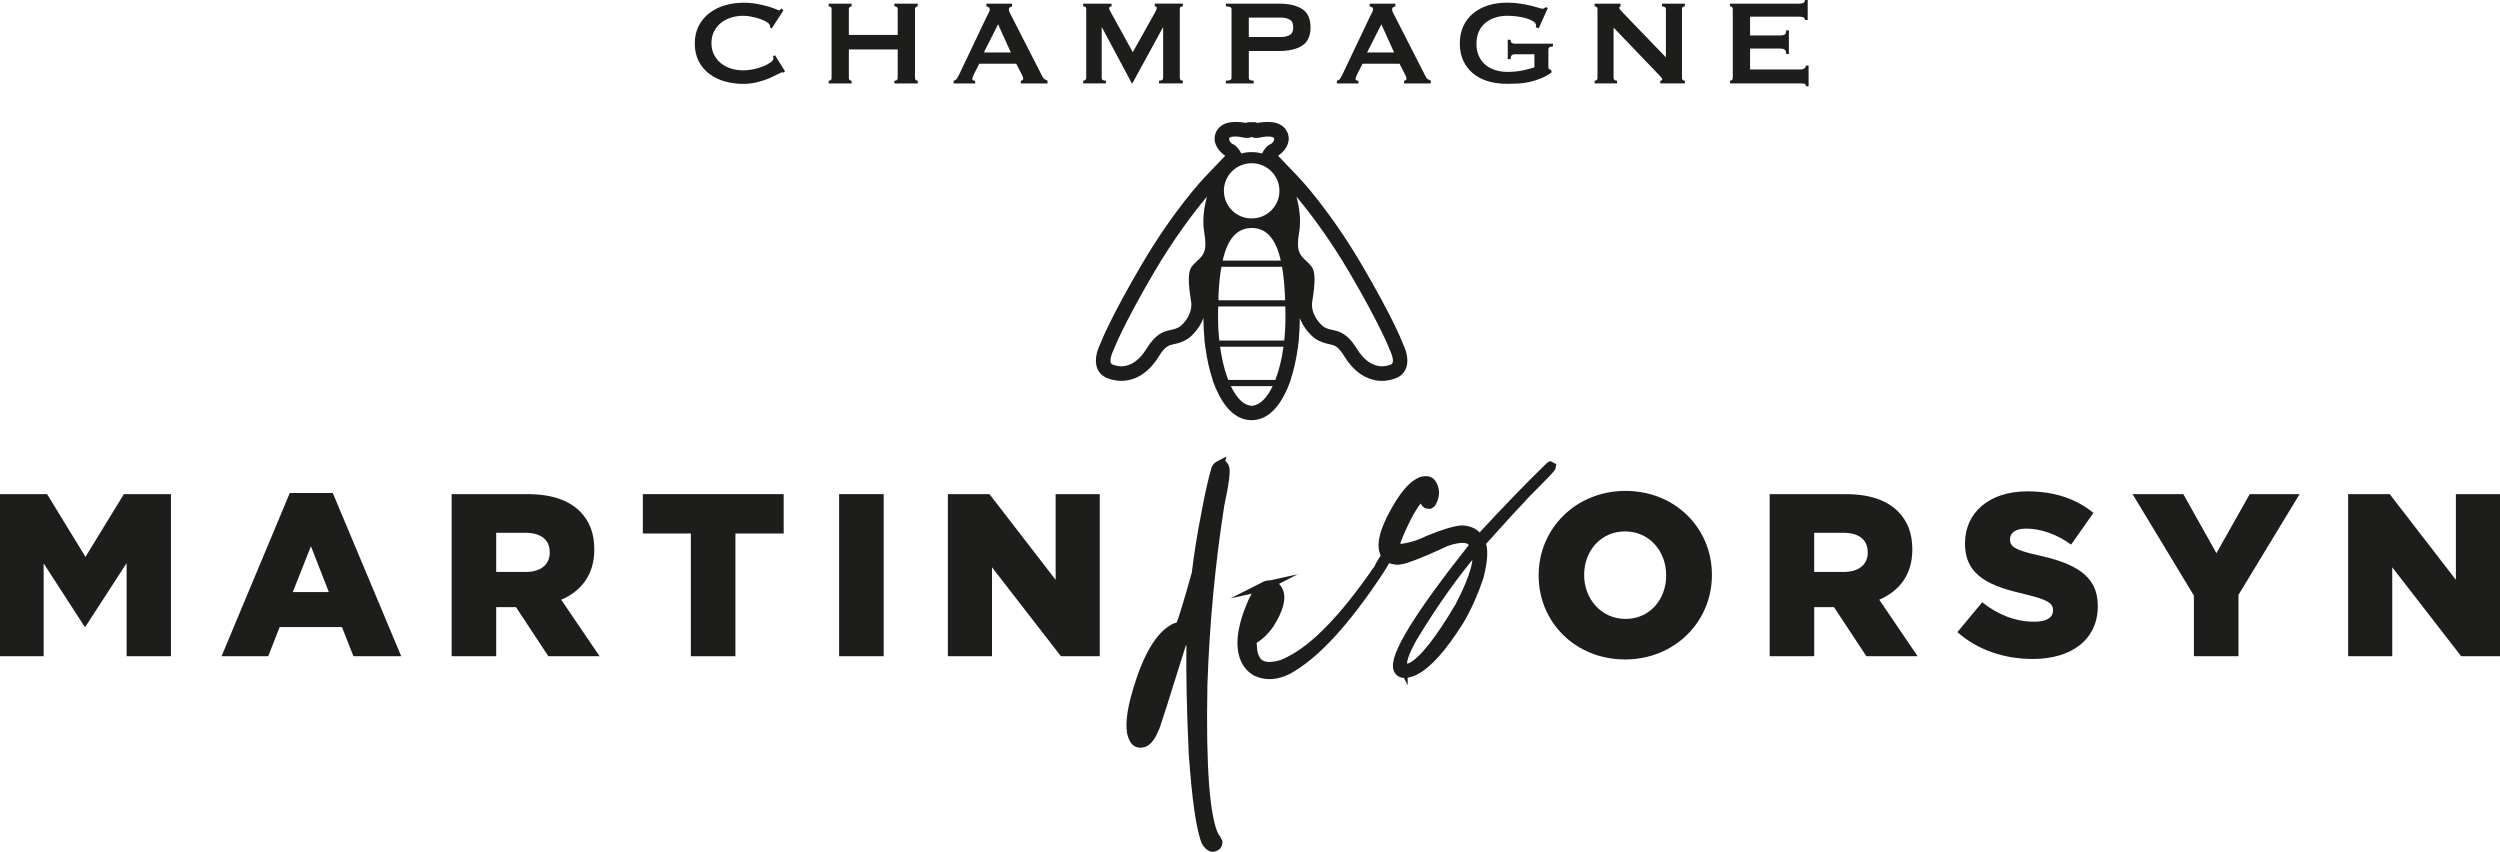
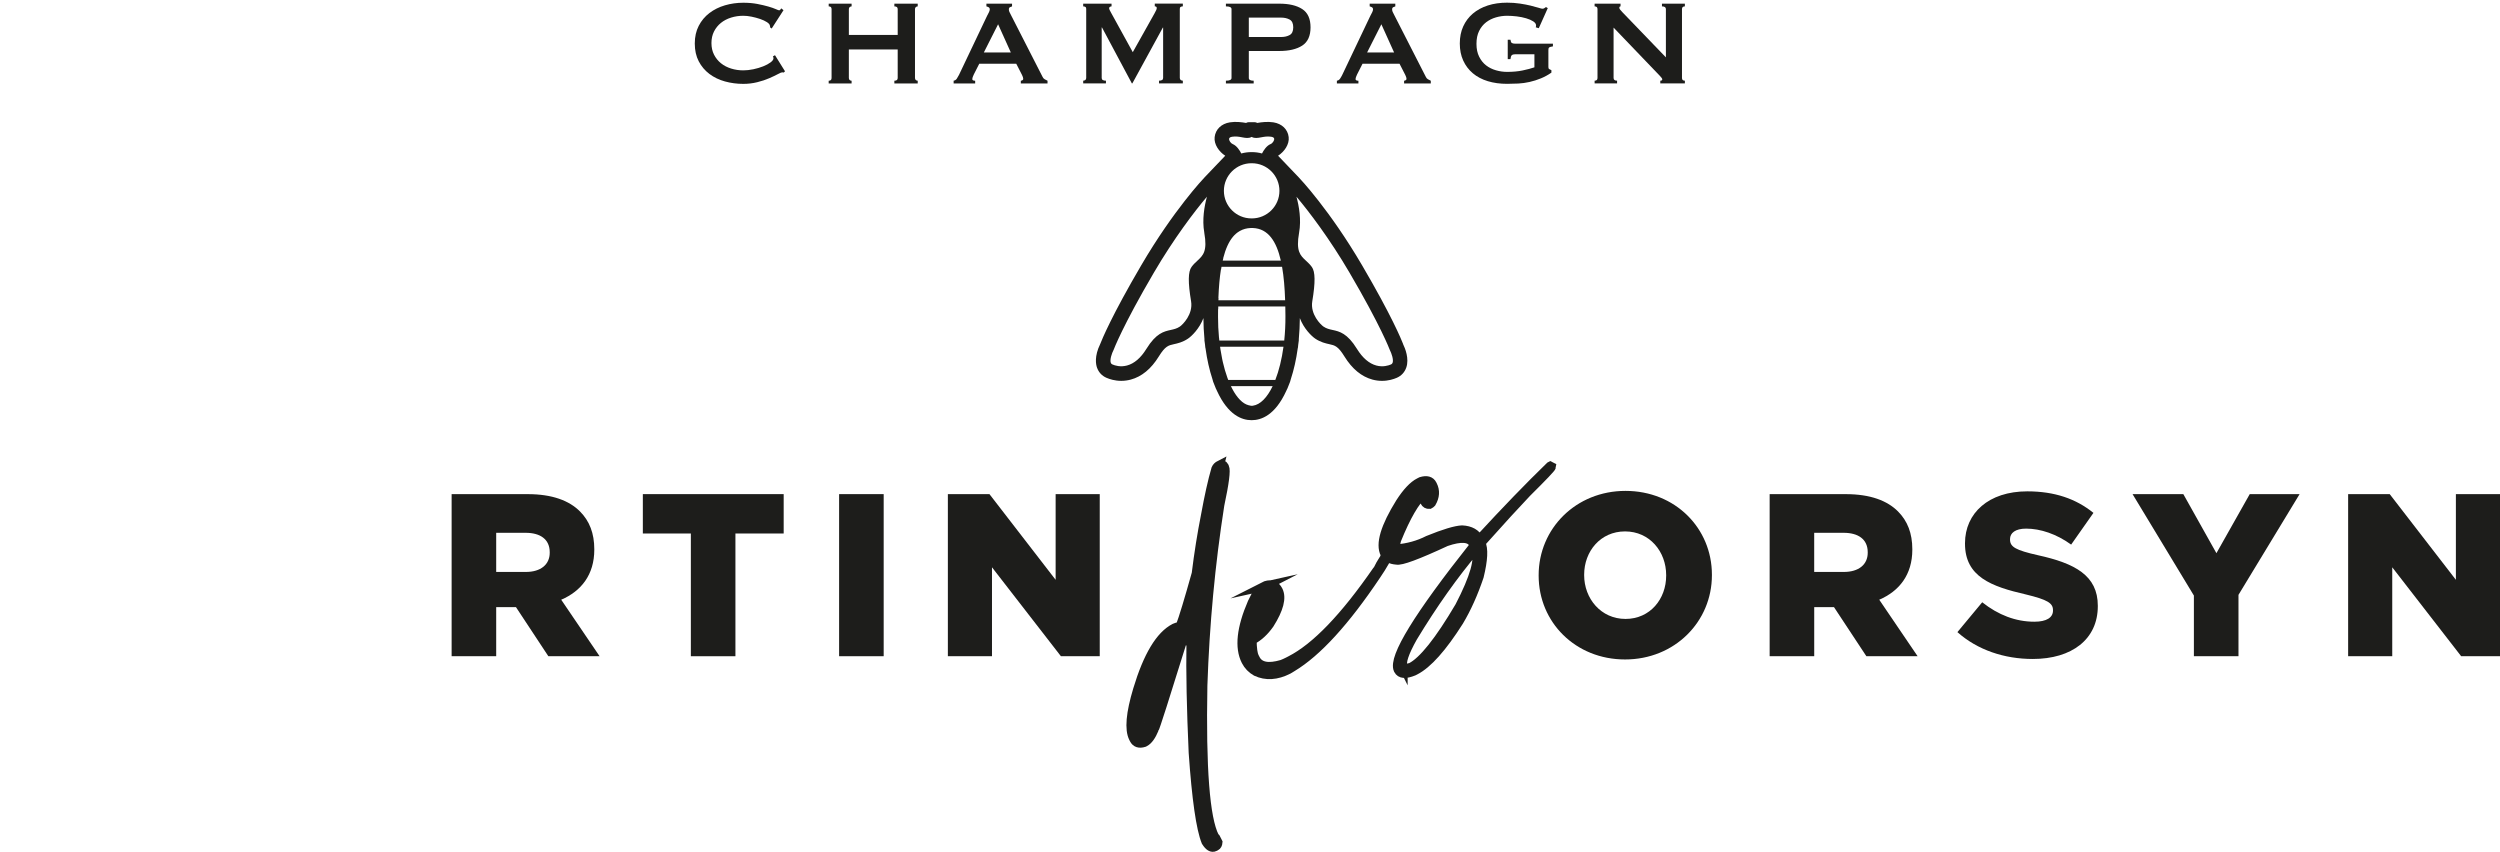
<svg xmlns="http://www.w3.org/2000/svg" id="Livello_2" viewBox="0 0 1523.4 519.09">
  <defs>
    <style>
      .cls-1, .cls-2 {
        fill: #1d1d1b;
      }

      .cls-2 {
        stroke: #1d1d1b;
        stroke-miterlimit: 10;
        stroke-width: 5.47px;
      }
    </style>
  </defs>
  <g id="Livello_1-2" data-name="Livello_1">
    <g>
-       <polygon class="cls-1" points="0 301.11 28.7 301.11 52.08 339.34 75.47 301.11 104.17 301.11 104.17 399.88 77.15 399.88 77.15 343.15 52.08 381.82 51.52 381.82 26.6 343.3 26.6 399.88 0 399.88 0 301.11" />
-       <path class="cls-1" d="M200.39,360.79l-10.92-27.94-11.06,27.94h21.98ZM176.59,300.4h26.18l41.72,99.48h-29.12l-7-17.78h-37.94l-7,17.78h-28.42l41.58-99.48Z" />
      <path class="cls-1" d="M320.42,348.52c9.1,0,14.56-4.52,14.56-11.71v-.29c0-7.9-5.74-11.85-14.7-11.85h-17.92v23.85h18.06ZM275.19,301.11h46.35c14.98,0,25.34,3.95,31.92,10.58,5.74,5.79,8.68,13.26,8.68,23v.28c0,15.24-7.98,25.26-20.16,30.47l23.38,34.43h-31.22l-19.74-29.92h-12.04v29.92h-27.16v-98.77Z" />
      <polygon class="cls-1" points="420.98 325.09 391.72 325.09 391.72 301.1 477.54 301.1 477.54 325.09 448.14 325.09 448.14 399.88 420.98 399.88 420.98 325.09" />
      <rect class="cls-1" x="511.32" y="301.1" width="27.16" height="98.77" />
      <polygon class="cls-1" points="577.59 301.11 602.94 301.11 643.26 353.32 643.26 301.11 670.14 301.11 670.14 399.88 646.48 399.88 604.48 345.69 604.48 399.88 577.59 399.88 577.59 301.11" />
    </g>
    <g>
      <path class="cls-1" d="M1015.3,350.77v-.28c0-14.39-10.08-26.67-25.06-26.67s-24.92,12.13-24.92,26.38v.28c0,14.25,10.22,26.67,25.2,26.67s24.78-12.13,24.78-26.38M937.59,350.77v-.28c0-28.36,22.68-51.36,52.93-51.36s52.65,22.71,52.65,51.08v.28c0,28.36-22.69,51.36-52.93,51.36s-52.65-22.71-52.65-51.08" />
      <path class="cls-1" d="M1123.56,348.52c9.1,0,14.56-4.52,14.56-11.71v-.29c0-7.9-5.74-11.85-14.7-11.85h-17.92v23.85h18.06ZM1078.34,301.11h46.35c14.98,0,25.34,3.95,31.92,10.58,5.74,5.79,8.68,13.26,8.68,23v.28c0,15.24-7.98,25.26-20.16,30.47l23.38,34.43h-31.22l-19.74-29.92h-12.04v29.92h-27.16v-98.77Z" />
      <path class="cls-1" d="M1192.76,385.2l15.12-18.2c9.8,7.76,20.44,11.85,31.79,11.85,7.42,0,11.34-2.54,11.34-6.78v-.28c0-4.23-3.22-6.35-16.66-9.59-20.86-4.8-36.96-10.72-36.96-30.9v-.28c0-18.34,14.42-31.61,37.94-31.61,16.66,0,29.68,4.52,40.33,13.12l-13.58,19.33c-8.96-6.49-18.76-9.74-27.45-9.74-6.58,0-9.8,2.68-9.8,6.35v.28c0,4.52,3.36,6.49,17.08,9.59,22.4,4.94,36.41,12.28,36.41,30.76v.28c0,20.18-15.82,32.17-39.63,32.17-17.36,0-33.74-5.5-45.92-16.36" />
      <polygon class="cls-1" points="1336.87 362.91 1299.49 301.1 1330.43 301.1 1350.6 337.09 1370.9 301.1 1401.28 301.1 1364.04 362.48 1364.04 399.88 1336.87 399.88 1336.87 362.91" />
      <polygon class="cls-1" points="1430.86 301.11 1456.2 301.11 1496.52 353.32 1496.52 301.11 1523.4 301.11 1523.4 399.88 1499.74 399.88 1457.74 345.69 1457.74 399.88 1430.86 399.88 1430.86 301.11" />
    </g>
    <g>
      <g>
        <path class="cls-2" d="M743.24,283.33c1.32-.39,2.22-.12,2.69.8l.31.6c.94,1.84-.03,9.51-2.92,23-5.64,36.07-9.07,72.75-10.32,110.05-.93,50.25,1.44,80.92,7.1,92.01l.74.81,1.36,2.67c-.1,1.21-.53,2.01-1.28,2.4l-.77.39c-1.66.85-3.44-.2-5.31-3.17-3.22-7.99-5.81-26.05-7.77-54.17-1.21-26.63-1.67-49.15-1.36-67.57-1.04.53-2.32-.43-3.88-2.9l-.52.04c-11.49,36.95-17.45,55.58-17.88,55.87-1.78,4.31-3.73,7.01-5.86,8.1l-.43.22c-2.93.92-4.97.25-6.12-1.99l-.39-.77c-2.64-5.18-1.79-14.99,2.56-29.46,6.18-20.55,13.71-33.09,22.62-37.64.52-.26,1.64-.61,3.37-1.07,1.9-4.94,5.14-15.62,9.73-32.03,1.54-12.44,3.42-24.24,5.63-35.37,2.16-11.82,4.27-21.31,6.35-28.45.47-1.04,1.26-1.84,2.36-2.4ZM697.65,440.07l.52-.05c2.59-4.3,7.38-16.59,14.4-36.92.76-1.76,2.17-6.17,4.22-13.23l-.17.09c-3.3,2.19-7.47,9.97-12.53,23.35-4.83,15.66-6.97,24.57-6.43,26.76ZM722.87,382.64c1.22,1.11,2.21,2.41,2.97,3.92l.18-.09c-.08-.56.28-6.6,1.05-18.15l-.26.13c-2.38,7.67-3.71,12.41-3.95,14.2Z" />
        <path class="cls-2" d="M694.92,445.76c.15.62.31,1.07.47,1.41.33-.27.77-.75,1.29-1.57l-1.76.16ZM745.08,286.96l-1.85-3.63,1.85,3.63Z" />
      </g>
      <path class="cls-2" d="M770.46,357.24l.95-.48c3.45-1.05,5.96-.04,7.51,3.01,2.29,4.48.53,11.32-5.27,20.52-3.19,4.51-6.74,7.79-10.65,9.79.08,5.11.55,8.52,1.43,10.24l.66,1.29c2.35,4.59,7.71,5.66,16.09,3.19,1.27-.49,2.44-1.02,3.54-1.58l1.63-.84c15.41-7.86,33.06-26.22,52.96-55.08.05-.31,2.42-4.32,7.13-12.01l.39.34.09.17c-1.43,3.86-4.17,8.73-8.19,14.63-18.95,28.29-36.08,47.04-51.38,56.23-.52.26-1.29.73-2.32,1.4-7.08,3.61-13.61,4.01-19.61,1.21-2.75-1.56-4.83-3.73-6.24-6.48-4.17-8.17-2.89-20.01,3.81-35.53,2.41-5.35,4.91-8.7,7.49-10.02ZM764.21,381.63l.09-.05c3.21-2.79,5.94-7.16,8.19-13.1.68-2.52.75-4.29.21-5.33-.51-.45-1.01-.57-1.48-.34-2.27,1.81-4.54,7.22-6.83,16.21l-.19,2.6Z" />
      <path class="cls-2" d="M864.77,293.98l1.21-.62c3.4-1.01,5.67-.4,6.81,1.85l.22.43c1.73,3.39,1.5,6.98-.69,10.78-.42.44-.84.76-1.24.96-1.33.09-2.3-.45-2.91-1.66l-.31-.6c-.36-.69-.55-2.05-.56-4.06-4.93,4.11-10.35,13.43-16.25,27.98-.67,2.36-.76,4.18-.26,5.45,7.1-.58,13.58-2.37,19.44-5.37,9.83-4,16.74-6.07,20.72-6.24,5.05.26,8.52,2.22,10.4,5.89,16.26-17.65,30.66-32.54,43.17-44.66l.17-.09.74.38c-.08.71-5.1,5.98-15.06,15.85-6.33,6.63-15.65,16.82-27.96,30.58,1.79,3.51,1.45,10.3-1.01,20.39-3.52,10.42-7.62,19.54-12.31,27.38-10.2,16.07-19.11,26.06-26.76,29.96l-.95.48c-4.92,2.01-8.02,1.74-9.31-.78l-.14-.26c-3.2-7.42,12.26-32.63,46.38-75.63l-.53-1.04c-1.99-3.9-7.52-4.31-16.58-1.2-17.51,8.14-27.59,11.88-30.25,11.2-3.55-.28-5.9-1.55-7.04-3.79-3.05-5.98.03-16.38,9.26-31.24,4.12-6.39,8-10.5,11.62-12.34ZM855.03,406.22l.22.43c.39.75,1.9.73,4.54-.04,7.36-3.75,17.21-16.1,29.56-37.05,9.25-17.77,12.5-29.35,9.74-34.75l-.26.13c-12.89,15.2-25.52,33.03-37.9,53.48-5.23,9.34-7.19,15.27-5.9,17.8Z" />
    </g>
    <g>
      <path class="cls-1" d="M477.61,44.18c-.18,0-.36-.01-.51-.05-.15-.03-.32-.05-.51-.05-.37,0-1.25.37-2.63,1.11-1.39.74-3.14,1.57-5.27,2.5-2.12.93-4.54,1.73-7.25,2.4-2.71.68-5.55,1.02-8.5,1.02-3.88,0-7.61-.49-11.18-1.48-3.57-.99-6.73-2.51-9.47-4.57-2.74-2.06-4.91-4.64-6.52-7.72-1.6-3.08-2.4-6.68-2.4-10.81s.8-7.65,2.4-10.77c1.6-3.11,3.77-5.71,6.52-7.81,2.74-2.09,5.9-3.66,9.47-4.71,3.57-1.05,7.3-1.57,11.18-1.57,3.14,0,5.99.25,8.55.74,2.55.5,4.79,1.02,6.7,1.57,1.91.55,3.42,1.08,4.53,1.57,1.11.49,1.79.74,2.03.74.31,0,.57-.15.79-.46.21-.31.38-.55.51-.74l1.39,1.11-7.21,11.18-.92-.65c0-.18-.02-.37-.05-.55-.03-.18-.08-.4-.14-.65-.12-.68-.74-1.37-1.85-2.08-1.11-.71-2.48-1.34-4.11-1.9-1.63-.55-3.36-1.02-5.18-1.39-1.82-.37-3.5-.55-5.04-.55-2.59,0-5.07.37-7.44,1.11-2.37.74-4.44,1.82-6.19,3.23-1.76,1.42-3.16,3.16-4.21,5.22-1.05,2.06-1.57,4.42-1.57,7.07s.52,5.01,1.57,7.07c1.05,2.06,2.45,3.8,4.21,5.22,1.76,1.42,3.82,2.5,6.19,3.24,2.37.74,4.85,1.11,7.44,1.11,1.97,0,4.03-.23,6.19-.69,2.16-.46,4.13-1.05,5.92-1.76,1.79-.71,3.28-1.51,4.48-2.4,1.2-.89,1.8-1.74,1.8-2.54,0-.43-.12-.8-.37-1.11l1.29-.74,6.1,9.8-.74.74Z" />
      <path class="cls-1" d="M547.02,5.55c0-1.11-.68-1.66-2.03-1.66v-1.66h14.23v1.66c-.43,0-.82.14-1.15.42-.34.28-.51.69-.51,1.25v41.96c0,.55.17.97.51,1.25.34.28.72.42,1.15.42v1.66h-14.23v-1.66c1.36,0,2.03-.55,2.03-1.66v-17.38h-29.76v17.38c0,.55.17.97.51,1.25.34.28.72.42,1.16.42v1.66h-13.96v-1.66c1.17,0,1.76-.55,1.76-1.66V5.55c0-1.11-.59-1.66-1.76-1.66v-1.66h13.96v1.66c-.43,0-.82.14-1.16.42-.34.28-.51.69-.51,1.25v15.71h29.76V5.55Z" />
      <path class="cls-1" d="M581.12,49.17c.8-.12,1.43-.52,1.9-1.2.46-.68.91-1.45,1.34-2.31l17.1-35.95c.43-.8.82-1.54,1.15-2.22.34-.68.51-1.26.51-1.76,0-.61-.22-1.05-.65-1.29-.43-.25-.9-.43-1.39-.55v-1.66h15.62v1.66c-.43.12-.86.29-1.29.51-.43.22-.65.66-.65,1.34,0,.49.11.99.32,1.48.22.5.54,1.14.97,1.94l19.22,37.62c.31.68.72,1.17,1.25,1.48.52.31,1.12.62,1.8.93v1.66h-16.27v-1.66c.24,0,.55-.09.92-.28.37-.19.55-.46.55-.83,0-.61-.25-1.42-.74-2.4l-3.51-6.84h-22.55l-3.33,6.56c-.62,1.29-.92,2.22-.92,2.77,0,.68.58,1.02,1.76,1.02v1.66h-13.12v-1.66ZM615.96,31.98l-7.76-17.19-8.69,17.19h16.45Z" />
      <path class="cls-1" d="M660.05,49.17c.49,0,.92-.14,1.29-.42s.55-.69.55-1.25V5.36c0-.55-.18-.94-.55-1.16-.37-.21-.8-.32-1.29-.32v-1.66h17.28v1.66c-.31,0-.63.09-.97.28-.34.19-.51.46-.51.83,0,.31.12.71.37,1.2.24.5.52,1.02.83,1.57l13.22,24.03,13.31-23.75c.43-.8.75-1.43.97-1.9.22-.46.32-.88.32-1.25,0-.68-.4-1.02-1.2-1.02v-1.66h17.1v1.66c-.49,0-.92.11-1.3.32-.37.22-.55.6-.55,1.16v42.14c0,.55.19.97.55,1.25.37.28.8.42,1.3.42v1.66h-14.51v-1.66c1.66,0,2.5-.55,2.5-1.66v-30.68h-.18l-18.58,34.01h-.28l-18.21-34.1h-.18v30.78c0,1.11.86,1.66,2.59,1.66v1.66h-13.86v-1.66Z" />
      <path class="cls-1" d="M747.02,50.83v-1.66c2.28,0,3.42-.55,3.42-1.66V5.55c0-1.11-1.14-1.66-3.42-1.66v-1.66h32.53c5.92,0,10.57,1.09,13.96,3.28,3.39,2.19,5.08,5.9,5.08,11.14s-1.69,8.95-5.08,11.14c-3.39,2.19-8.04,3.28-13.96,3.28h-18.57v16.45c0,1.11.98,1.66,2.96,1.66v1.66h-16.91ZM780.66,22.55c2.03,0,3.77-.4,5.22-1.2,1.45-.8,2.17-2.37,2.17-4.71s-.73-3.91-2.17-4.71c-1.45-.8-3.19-1.2-5.22-1.2h-19.68v11.83h19.68Z" />
      <path class="cls-1" d="M814.67,49.17c.8-.12,1.43-.52,1.89-1.2.47-.68.91-1.45,1.34-2.31l17.1-35.95c.43-.8.82-1.54,1.16-2.22.34-.68.51-1.26.51-1.76,0-.61-.22-1.05-.65-1.29-.43-.25-.89-.43-1.39-.55v-1.66h15.62v1.66c-.43.12-.86.29-1.29.51-.43.22-.65.66-.65,1.34,0,.49.11.99.32,1.48.22.5.54,1.14.97,1.94l19.22,37.62c.31.68.72,1.17,1.25,1.48.52.31,1.13.62,1.8.93v1.66h-16.27v-1.66c.25,0,.55-.09.92-.28.37-.19.55-.46.55-.83,0-.61-.25-1.42-.74-2.4l-3.51-6.84h-22.55l-3.33,6.56c-.62,1.29-.92,2.22-.92,2.77,0,.68.58,1.02,1.75,1.02v1.66h-13.12v-1.66ZM849.51,31.98l-7.76-17.19-8.69,17.19h16.45Z" />
      <path class="cls-1" d="M937.68,17.19l-1.85-.55c.12-.37.19-.74.19-1.11,0-.93-.57-1.76-1.71-2.5-1.14-.74-2.59-1.37-4.34-1.89-1.76-.52-3.67-.91-5.73-1.16-2.07-.24-4.02-.37-5.87-.37-2.28,0-4.54.32-6.79.97-2.25.65-4.25,1.65-6.01,3-1.76,1.36-3.18,3.11-4.25,5.27-1.08,2.16-1.62,4.77-1.62,7.86s.54,5.62,1.62,7.81c1.08,2.19,2.5,3.96,4.25,5.31,1.75,1.36,3.76,2.36,6.01,3,2.25.65,4.51.97,6.79.97,3.51,0,6.67-.29,9.48-.88,2.8-.58,5.19-1.22,7.16-1.9v-7.95h-11.83c-.86,0-1.51.18-1.94.55-.43.37-.71,1.17-.83,2.4h-1.66v-11.83h1.66c.12,1.05.4,1.71.83,1.99.43.28,1.08.42,1.94.42h23.11v1.66c-1.24.18-2,.4-2.31.65-.31.25-.46.77-.46,1.57v10.44c0,.62.19,1.02.55,1.2.37.18.8.4,1.29.65v1.48c-2.03,1.42-4.17,2.59-6.42,3.51-2.25.92-4.53,1.65-6.84,2.17-2.31.52-4.62.85-6.93.97-2.31.12-4.57.18-6.79.18-4.31,0-8.24-.54-11.78-1.62-3.54-1.08-6.58-2.68-9.11-4.81-2.52-2.13-4.48-4.71-5.87-7.76-1.39-3.05-2.08-6.52-2.08-10.4s.69-7.35,2.08-10.4c1.39-3.05,3.34-5.65,5.87-7.81,2.53-2.16,5.56-3.8,9.11-4.95,3.54-1.14,7.47-1.71,11.78-1.71,2.71,0,5.3.18,7.76.55,2.47.37,4.65.79,6.56,1.25,1.91.46,3.5.89,4.76,1.29,1.26.4,2.05.6,2.36.6.55,0,.99-.12,1.3-.37.31-.25.61-.46.92-.65l1.11.65-5.46,12.2Z" />
      <path class="cls-1" d="M971.69,49.17c1.17,0,1.76-.55,1.76-1.66V5.55c0-1.11-.58-1.66-1.76-1.66v-1.66h15.8v1.66c-.49,0-.74.31-.74.93,0,.49.61,1.36,1.85,2.59l26.53,27.54V5.55c0-1.11-.8-1.66-2.4-1.66v-1.66h13.96v1.66c-1.17,0-1.76.55-1.76,1.66v41.96c0,1.11.58,1.66,1.76,1.66v1.66h-14.97v-1.66c.8,0,1.2-.28,1.2-.83,0-.43-.5-1.14-1.48-2.13l-28.19-29.39v30.68c0,1.11.71,1.66,2.13,1.66v1.66h-13.68v-1.66Z" />
-       <path class="cls-1" d="M1099.88,12.2c0-.68-.26-1.19-.79-1.52s-1.43-.51-2.72-.51h-29.95v11.46h18.12c1.23,0,2.19-.17,2.86-.51.68-.34,1.02-1.22,1.02-2.63h1.66v14.42h-1.66c0-1.42-.34-2.32-1.02-2.73-.68-.4-1.63-.6-2.86-.6h-18.12v12.75h30.87c.92,0,1.68-.21,2.26-.65.58-.43.88-1.02.88-1.76h1.66v12.66h-1.66c0-.92-.3-1.45-.88-1.57s-1.34-.18-2.26-.18h-43.07v-1.66c.43,0,.82-.14,1.16-.42.34-.28.51-.69.51-1.25V5.55c0-.55-.17-.97-.51-1.25-.34-.28-.72-.42-1.16-.42v-1.66h42.15c1.29,0,2.2-.2,2.72-.6.52-.4.79-.94.79-1.62h1.66v12.2h-1.66Z" />
    </g>
    <path class="cls-1" d="M855,209.64c-1.07-2.77-7.04-17.34-25.05-48.06-19.7-33.61-37.81-52.73-38.58-53.53l-12.56-13.15c3.78-2.43,6.96-6.92,6.46-11.34-.53-4.73-4.1-8.18-9.31-9.01-3.48-.55-7.25-.11-9.84.37-.5-.3-1.08-.46-1.66-.46h-3.5c-.58,0-1.16.16-1.66.46-2.59-.48-6.36-.92-9.84-.37-5.21.82-8.78,4.27-9.31,9.01-.5,4.42,2.69,8.91,6.46,11.34l-12.56,13.15c-.76.8-18.88,19.92-38.58,53.53-18.01,30.72-23.98,45.28-25.05,48.06-3.69,7.53-2.6,12.57-1.95,14.39,1.01,2.84,2.99,4.97,5.73,6.17,1.96.86,5.12,1.88,9.03,1.88,1.94,0,3.89-.26,5.78-.76,6.69-1.8,12.45-6.53,17.11-14.09,3.91-6.34,5.89-6.77,9.16-7.49,2.29-.5,5.42-1.19,8.69-3.42,2.22-1.51,6.92-6.05,9.34-12.48.02,4.25.23,8.54.63,12.75-.04.29-.04.59,0,.88l.34,2.48.18,1.77c.02.23.07.45.15.67.93,6.76,2.34,13.01,4.18,18.59.09.68.53,2.02,1.93,5.34l.16.41c.08.22.19.43.32.63l.47,1.02c6.72,14.59,15.11,17.66,20.95,17.66h.06s.08,0,.08,0c5.85,0,14.23-3.06,20.95-17.66l.47-1.02c.13-.2.24-.41.32-.62l.16-.41c1.4-3.32,1.84-4.66,1.93-5.34,1.84-5.58,3.25-11.83,4.18-18.59.07-.22.12-.44.15-.67l.18-1.77.34-2.49c.04-.29.04-.59,0-.88.39-4.21.6-8.5.63-12.75,2.42,6.43,7.13,10.97,9.34,12.48,3.28,2.23,6.41,2.92,8.69,3.42,3.28.72,5.25,1.15,9.16,7.49,4.66,7.55,10.42,12.29,17.11,14.09,1.89.51,3.83.76,5.78.76,3.91,0,7.07-1.02,9.03-1.88,2.74-1.2,4.72-3.33,5.73-6.17,1.93-5.43-.69-11.82-1.95-14.39ZM733.83,141.76c2.03,11.34-.72,13.88-4.19,17.1-1.19,1.1-2.43,2.24-3.56,3.79-2.12,2.9-2.21,9.36-.28,20.95,1.32,7.93-5.13,14.24-6.8,15.38-1.86,1.26-3.59,1.64-5.59,2.08-4.19.92-8.93,1.96-14.82,11.5-3.43,5.56-7.42,8.99-11.85,10.17-4,1.07-7.33.04-8.95-.68-.46-.2-.75-.51-.92-1-.69-1.94.66-5.79,1.68-7.76l.08-.18c.05-.14,5.37-14.36,24.54-47.05,12.13-20.7,24.56-37.05,32.29-46.2-1.56,5.71-3.03,13.94-1.61,21.9ZM783.29,192.7c.03,5.11-.23,10.08-.72,14.79h-39.57c-.06-.58-.12-1.15-.17-1.74h-.03c-.39-4.14-.58-8.4-.58-12.66,0-1.55.01-3.1.03-4.63h.07c0-.57.02-1.13.04-1.7h40.85c.04,1.96.07,3.94.08,5.94ZM747.85,229.96h0s-.01-.04-.02-.06c-1.01-2.81-1.9-5.89-2.66-9.19,0,0,0,0,0-.01-.07-.31-.14-.63-.21-.94-.04-.17-.08-.35-.11-.52-.03-.14-.06-.28-.09-.42-.42-1.99-.79-4.05-1.11-6.16h.01c-.07-.46-.13-.92-.2-1.39h38.65c-1.05,7.69-2.77,14.59-4.98,20.26h-28.7c-.2-.51-.4-1.04-.59-1.57ZM742.47,182.98c.02-.47.03-.96.05-1.43h-.08c.26-6.67.76-12.36,1.54-17.3h.08c.09-.57.18-1.13.28-1.69h36.9c1.07,6.1,1.62,13.05,1.87,20.41h-40.64ZM745.09,158.78c.11-.48.22-.96.34-1.43h-.07c1.44-5.68,3.43-10.06,5.93-13.05,1.17-1.4,2.46-2.51,3.88-3.35.1-.06.21-.12.31-.18.05-.03.1-.06.16-.09,1.89-1.05,4.04-1.65,6.48-1.74h0c.07,0,.14,0,.21,0,.15,0,.3,0,.46,0,.15,0,.31,0,.46,0,.07,0,.14,0,.21,0h0c9.33.35,14.37,8.16,17.03,19.85h-35.39ZM748.98,84.55c.07-.63.7-1.04,1.87-1.23,2.27-.36,4.26.02,6.01.35,2.09.39,4.07.77,5.85-.25,1.78,1.02,3.76.64,5.85.25,1.76-.33,3.74-.7,6.01-.35,1.17.19,1.8.6,1.87,1.23.12,1.1-1.01,2.78-2.21,3.25-2.42.97-4.28,3.85-5.21,5.72-2.02-.55-4.1-.83-6.21-.83-.04,0-.07,0-.11,0-.04,0-.07,0-.11,0-2.1,0-4.18.28-6.21.83-.93-1.87-2.8-4.76-5.21-5.72-1.2-.48-2.33-2.15-2.21-3.25ZM762.61,99.47h0c.06,0,.14,0,.22,0,9.27,0,16.81,7.54,16.81,16.81s-7.54,16.81-16.82,16.81c-.06,0-.14,0-.22,0-9.27,0-16.81-7.54-16.81-16.81s7.54-16.81,16.81-16.81ZM763.45,247.22s-.5.08-.66.07c-.17.01-.66-.07-.66-.07-.47-.07-.93-.17-1.38-.31-3.51-.93-6.93-4.4-9.9-10.04h.01c-.27-.5-.53-1.02-.79-1.56h25.43c-3.32,6.9-7.48,11.27-12.05,11.91ZM848.58,221.06c-.17.49-.46.8-.92,1h0c-1.63.71-4.96,1.75-8.95.68-4.43-1.19-8.42-4.61-11.85-10.17-5.89-9.54-10.63-10.58-14.82-11.5-2.01-.44-3.74-.82-5.59-2.08-1.67-1.14-8.12-7.45-6.8-15.38,1.93-11.59,1.85-18.05-.28-20.95-1.13-1.54-2.36-2.68-3.56-3.79-3.47-3.22-6.22-5.75-4.19-17.1,1.42-7.95-.05-16.19-1.61-21.9,7.73,9.15,20.16,25.51,32.29,46.2,19.16,32.69,24.49,46.91,24.54,47.05l.08.18c1.01,1.97,2.37,5.83,1.68,7.76Z" />
  </g>
</svg>